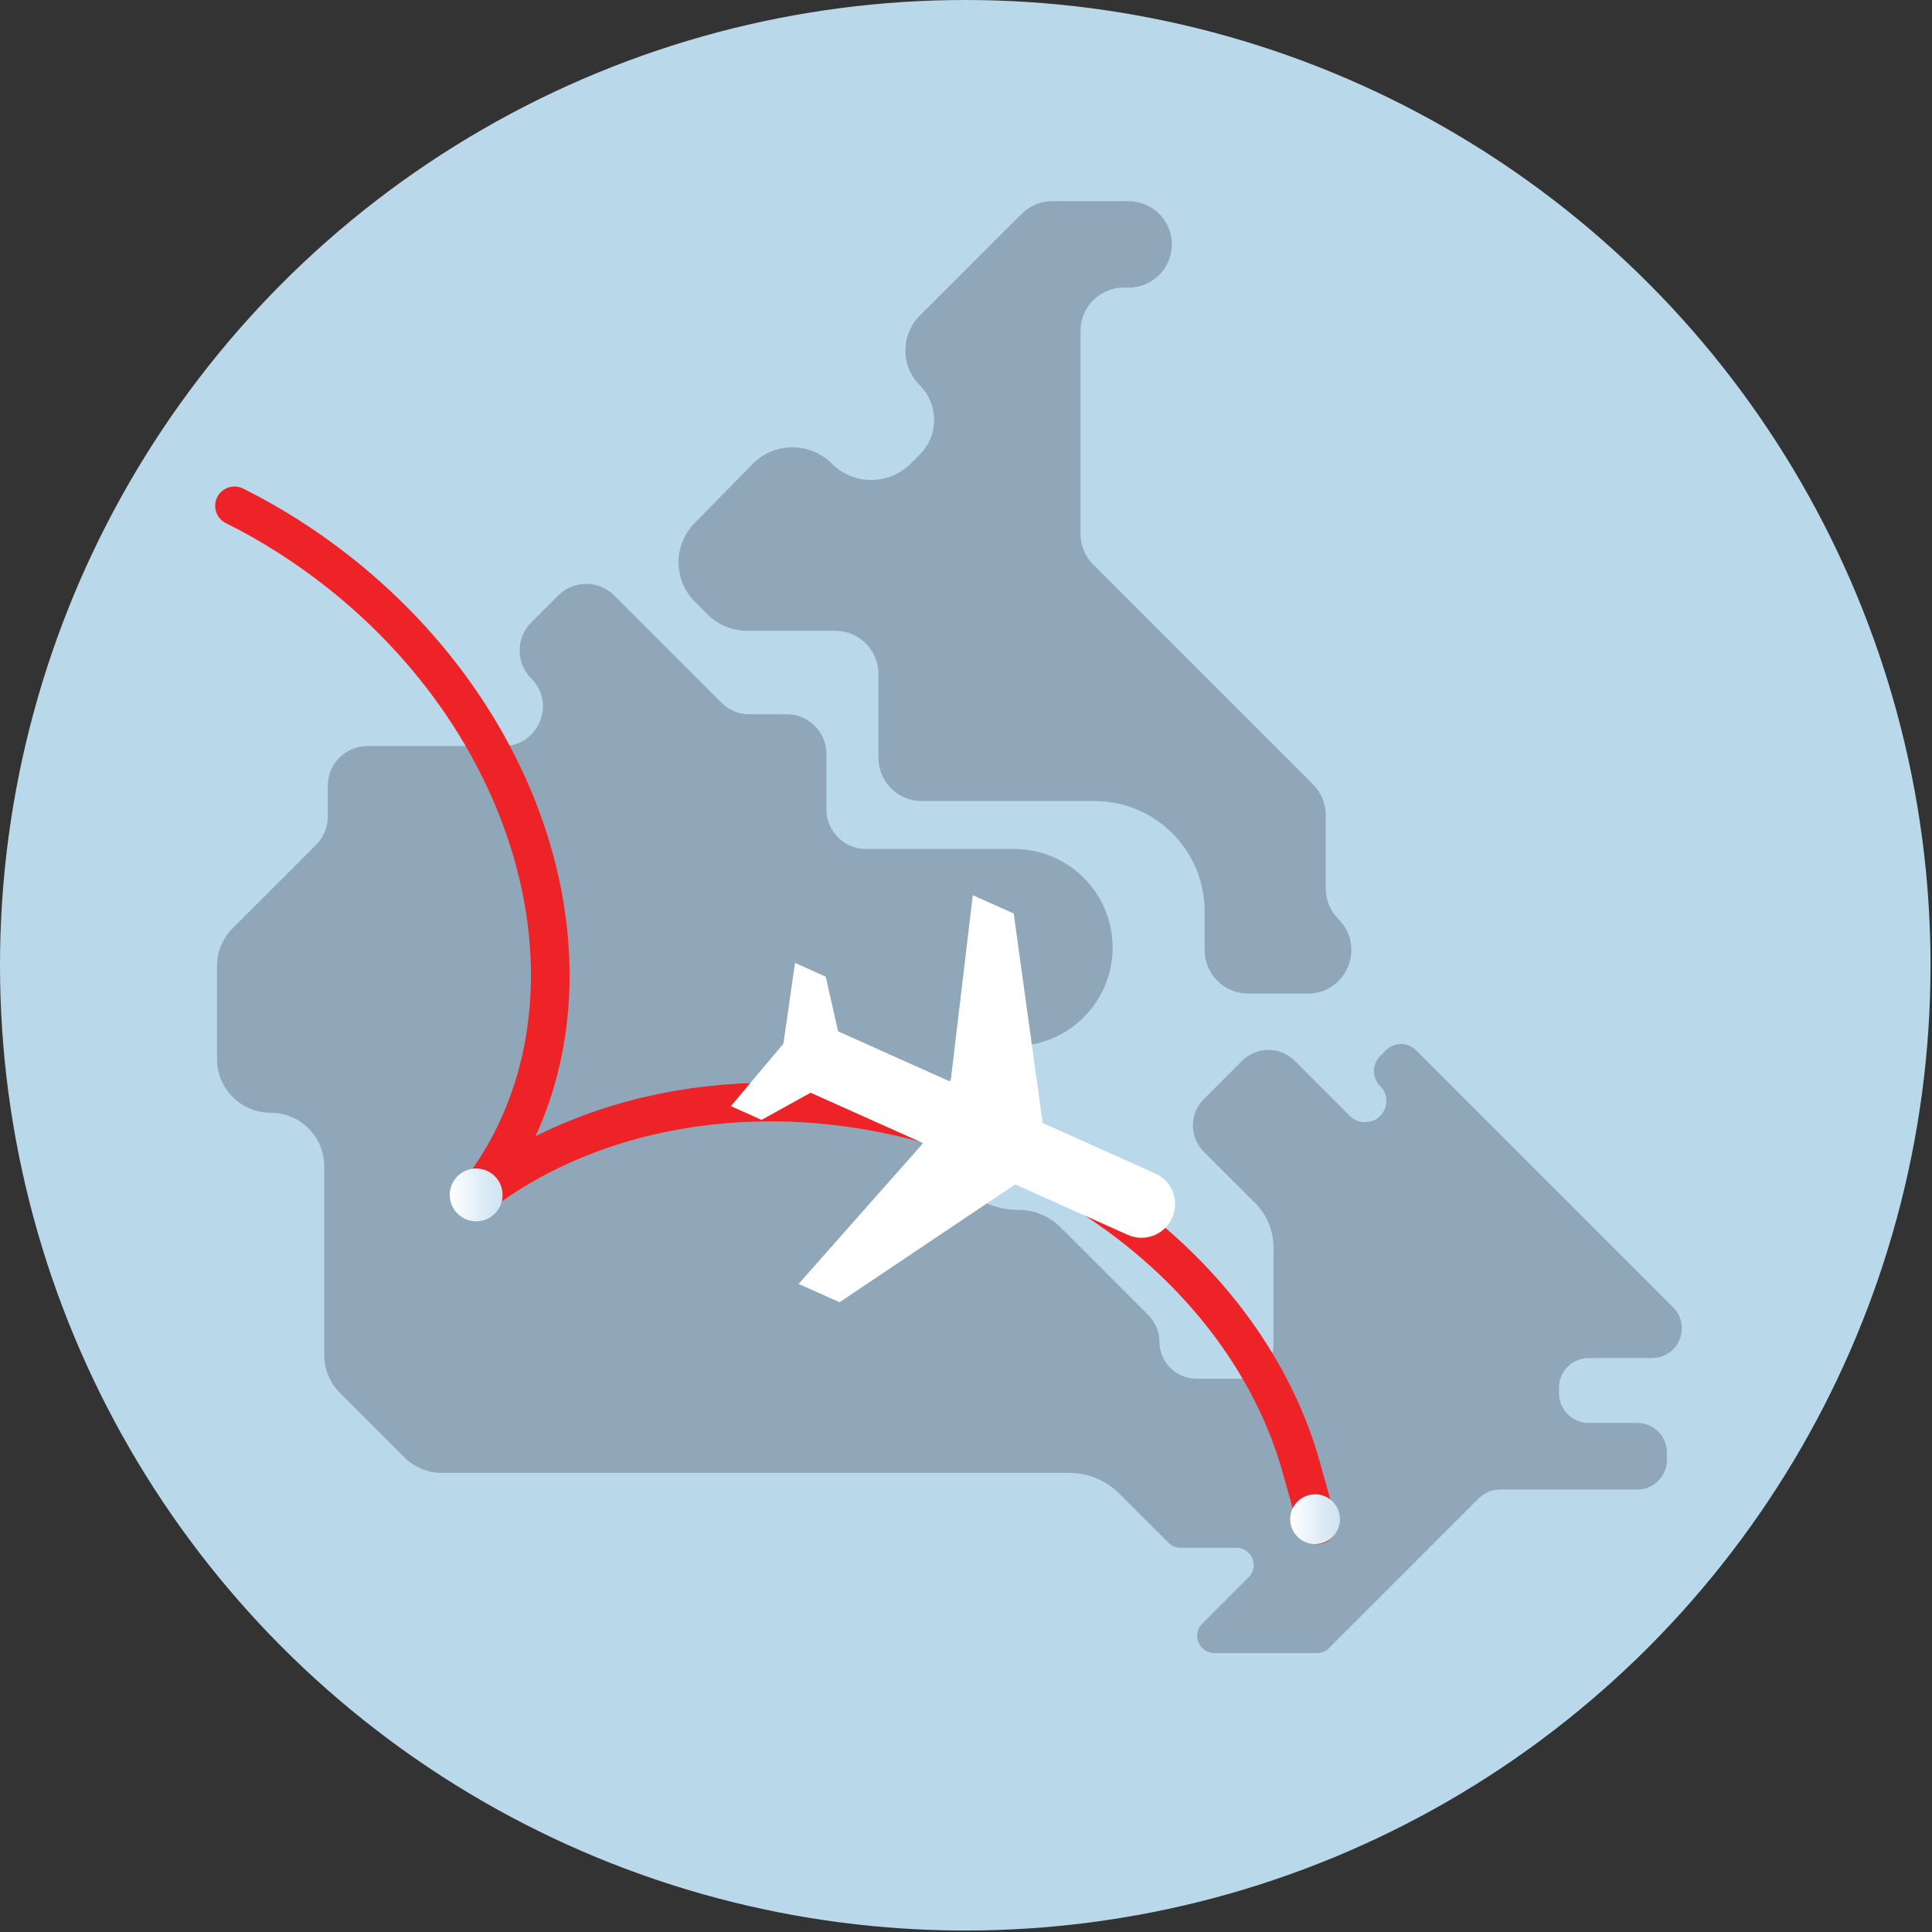
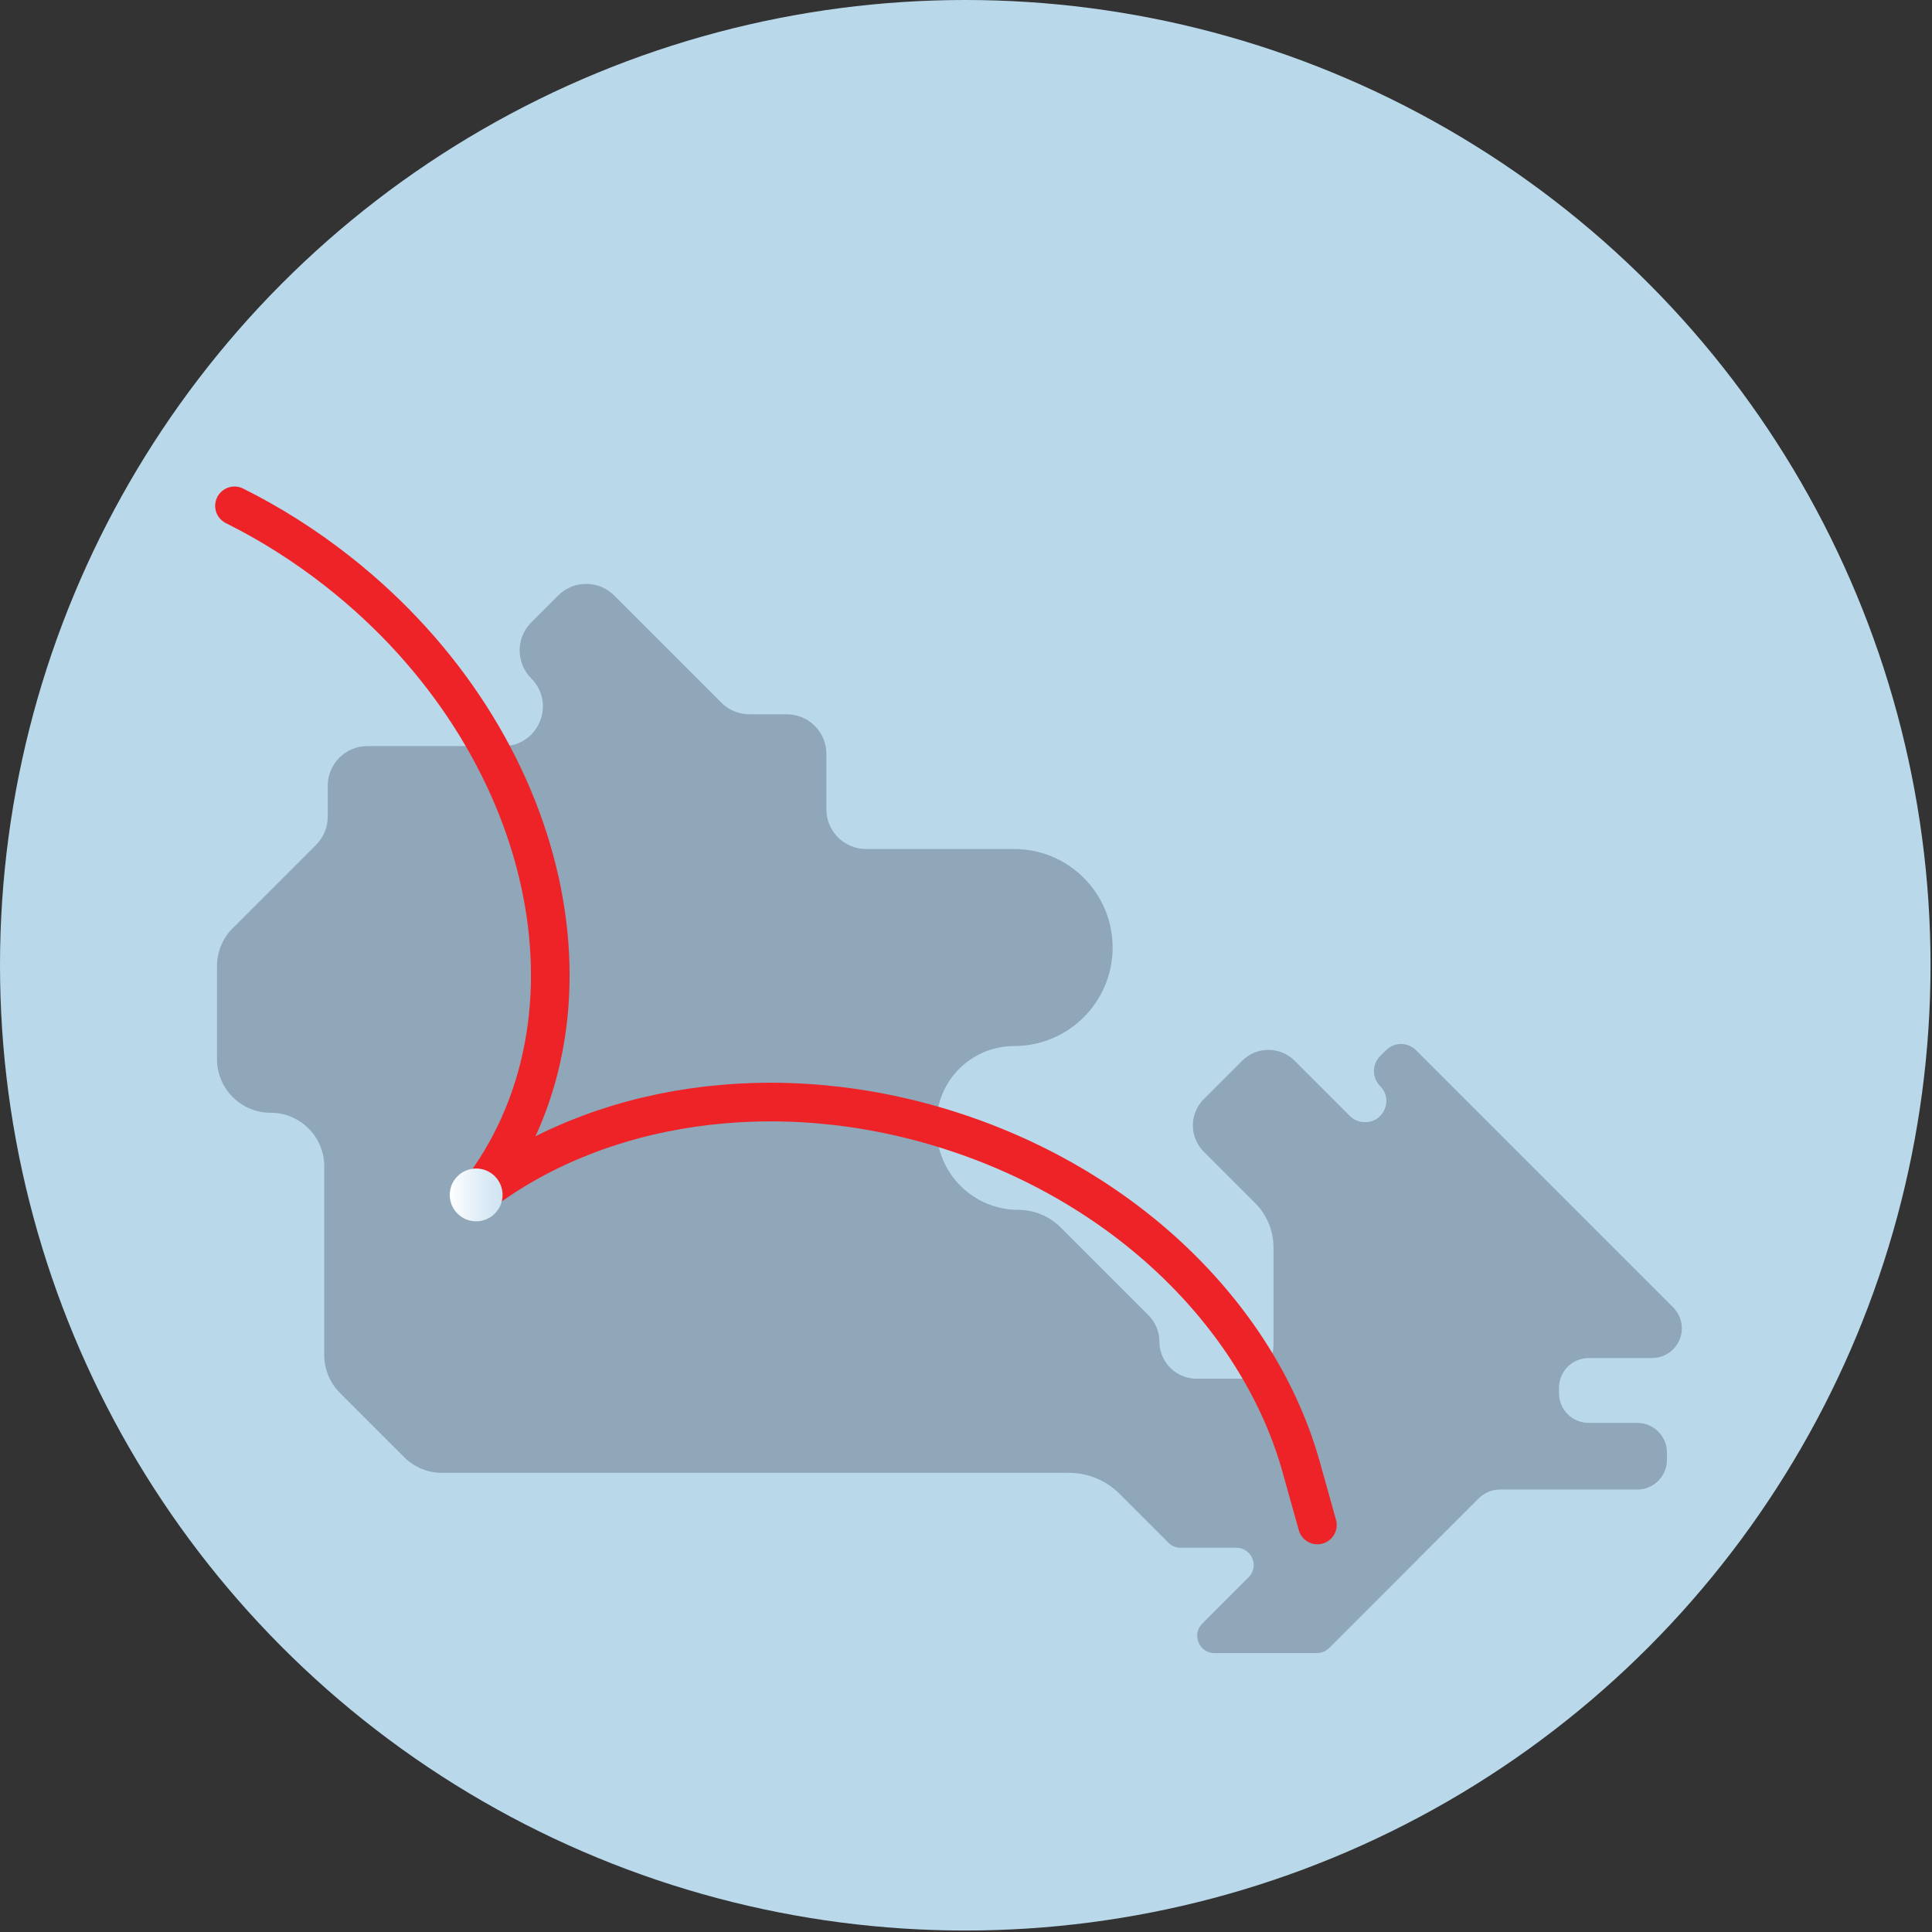
<svg xmlns="http://www.w3.org/2000/svg" width="100px" height="100px" viewBox="0 0 100 100" version="1.1">
  <rect x="0" y="0" width="100" height="100" fill="#333333" stroke="none" />
  <title>43F5831F-52B7-49D4-ACD8-2420A7A61ACD</title>
  <defs>
    <linearGradient x1="0%" y1="50%" x2="100%" y2="50%" id="linearGradient-1">
      <stop stop-color="#FFFFFF" offset="0%" />
      <stop stop-color="#FDFEFF" offset="2.85%" />
      <stop stop-color="#DCEBF5" offset="65.74%" />
      <stop stop-color="#CFE4F2" offset="100%" />
    </linearGradient>
  </defs>
  <g id="Page-1" stroke="none" stroke-width="1" fill="none" fill-rule="evenodd">
    <g id="Canada-Day_Social-Contest_D" transform="translate(-410, -1204)">
      <g id="Contest" transform="translate(0, 957)">
        <g id="Stacked-Group" transform="translate(360, 247)">
          <g id="Route_Domestic" transform="translate(50, 0)">
            <circle id="Oval" fill="#B9D9EB" fill-rule="nonzero" cx="49.962" cy="49.962" r="49.962" />
            <g id="Group" transform="translate(11, 10)" fill="#8FA7B8" fill-rule="nonzero">
              <path d="M71.231,60.292 L74.514,60.292 C74.922,60.292 75.313,60.13 75.601,59.841 L75.601,59.841 C76.202,59.241 76.202,58.267 75.601,57.667 L62.292,44.357 C61.864,43.929 61.17,43.929 60.743,44.357 L60.435,44.665 C60.007,45.093 60.007,45.786 60.435,46.214 L60.435,46.214 C61.125,46.904 60.636,48.083 59.661,48.083 L59.645,48.083 C59.355,48.083 59.076,47.968 58.871,47.763 L56.014,44.905 C55.263,44.154 54.044,44.154 53.293,44.905 L51.307,46.892 C50.555,47.643 50.555,48.861 51.307,49.612 L53.968,52.274 C54.575,52.881 54.916,53.704 54.916,54.562 L54.916,59.612 C54.916,60.578 54.133,61.361 53.167,61.361 L50.932,61.361 C49.871,61.361 49.01,60.5 49.01,59.439 L49.01,59.439 C49.01,58.929 48.808,58.44 48.447,58.08 L43.891,53.523 C43.313,52.946 42.53,52.622 41.714,52.622 L41.714,52.622 C39.373,52.622 37.475,50.724 37.475,48.383 L37.475,48.158 C37.475,45.942 39.272,44.145 41.489,44.145 L41.489,44.145 C44.306,44.145 46.59,41.861 46.59,39.044 L46.59,39.044 C46.59,36.227 44.306,33.943 41.489,33.943 L33.825,33.943 C32.693,33.943 31.774,33.025 31.774,31.893 L31.774,29.022 C31.774,27.89 30.856,26.972 29.724,26.972 L27.79,26.972 C27.246,26.972 26.725,26.756 26.34,26.371 L20.791,20.822 C19.99,20.021 18.692,20.021 17.891,20.822 L16.497,22.217 C15.696,23.017 15.696,24.316 16.497,25.117 L16.497,25.117 C17.788,26.409 16.873,28.617 15.046,28.617 L8.016,28.617 C6.883,28.617 5.965,29.536 5.965,30.668 L5.965,32.273 C5.965,32.817 5.749,33.339 5.365,33.724 L1.044,38.044 C0.524,38.564 0.232,39.27 0.232,40.006 L0.232,44.82 C0.232,46.353 1.474,47.596 3.007,47.596 L3.007,47.596 C4.54,47.596 5.782,48.838 5.782,50.371 L5.782,60.136 C5.782,60.872 6.075,61.578 6.595,62.098 L9.92,65.423 C10.441,65.944 11.147,66.236 11.883,66.236 L44.338,66.236 C45.314,66.236 46.251,66.624 46.941,67.315 L49.478,69.851 C49.645,70.019 49.873,70.113 50.11,70.113 L52.994,70.113 C53.791,70.113 54.191,71.077 53.627,71.64 L51.229,74.038 C50.666,74.602 51.065,75.565 51.862,75.565 L57.16,75.565 C57.398,75.565 57.625,75.471 57.793,75.303 L65.546,67.549 C65.835,67.261 66.226,67.099 66.634,67.099 L73.744,67.099 C74.593,67.099 75.281,66.41 75.281,65.561 L75.281,65.186 C75.281,64.337 74.593,63.648 73.744,63.648 L71.231,63.648 C70.381,63.648 69.693,62.96 69.693,62.111 L69.693,61.829 C69.693,60.98 70.382,60.292 71.231,60.292 Z" id="Path" />
-               <path d="M24.966,21.145 L25.624,21.803 C26.165,22.344 26.9,22.648 27.665,22.648 L32.232,22.648 C33.468,22.648 34.469,23.65 34.469,24.886 L34.469,29.225 C34.469,30.46 35.471,31.462 36.706,31.462 L45.651,31.462 C48.798,31.462 51.35,34.014 51.35,37.161 L51.35,39.173 C51.35,40.419 52.359,41.428 53.604,41.428 L56.688,41.428 C58.696,41.428 59.702,39 58.282,37.58 L58.282,37.58 C57.859,37.157 57.621,36.584 57.621,35.986 L57.621,32.192 C57.621,31.594 57.384,31.021 56.961,30.598 L45.582,19.219 C45.163,18.8 44.927,18.231 44.927,17.637 L44.927,7.123 C44.927,5.888 45.928,4.886 47.164,4.886 L47.418,4.886 C48.654,4.886 49.655,3.885 49.655,2.649 L49.655,2.649 C49.655,1.413 48.654,0.412 47.418,0.412 L43.464,0.412 C42.87,0.412 42.301,0.648 41.882,1.067 L36.605,6.344 C35.613,7.336 35.613,8.945 36.605,9.937 L36.605,9.937 C37.597,10.929 37.597,12.538 36.605,13.53 L36.137,13.998 C35.01,15.125 33.183,15.125 32.055,13.998 L32.055,13.998 C30.921,12.863 29.078,12.871 27.954,14.017 L24.946,17.082 C23.838,18.213 23.846,20.025 24.966,21.145 Z" id="Path" />
            </g>
            <path d="M24.67,61.906 C30.811,57.141 40.127,55.587 49.287,58.549 C58.582,61.555 65.285,68.425 67.372,76.015 L68.188,78.932" id="Path" stroke="#EE2328" stroke-width="2" stroke-linecap="round" stroke-linejoin="round" />
            <path d="M24.666,61.902 C31.826,52.807 28.619,38.339 17.503,29.588 C15.788,28.238 13.986,27.103 12.137,26.182" id="Path" stroke="#EE2328" stroke-width="2" stroke-linecap="round" stroke-linejoin="round" />
-             <circle id="Oval" fill="url(#linearGradient-1)" fill-rule="nonzero" cx="68.069" cy="78.633" r="1.288" />
            <circle id="Oval" fill="url(#linearGradient-1)" fill-rule="nonzero" cx="24.646" cy="61.849" r="1.367" />
-             <path d="M41.336,66.455 L43.455,67.404 L52.546,61.304 L58.37,63.914 C59.249,64.308 60.276,63.916 60.67,63.037 C61.064,62.158 60.673,61.131 59.794,60.737 L53.969,58.127 L52.47,47.283 L50.352,46.334 L49.203,55.992 L43.379,53.382 L42.739,50.552 L41.151,49.84 L40.549,54.021 L37.829,57.253 L39.418,57.965 L41.956,56.559 L47.78,59.169 L41.336,66.455 Z" id="Path" fill="#FFFFFF" fill-rule="nonzero" />
          </g>
        </g>
      </g>
    </g>
  </g>
</svg>